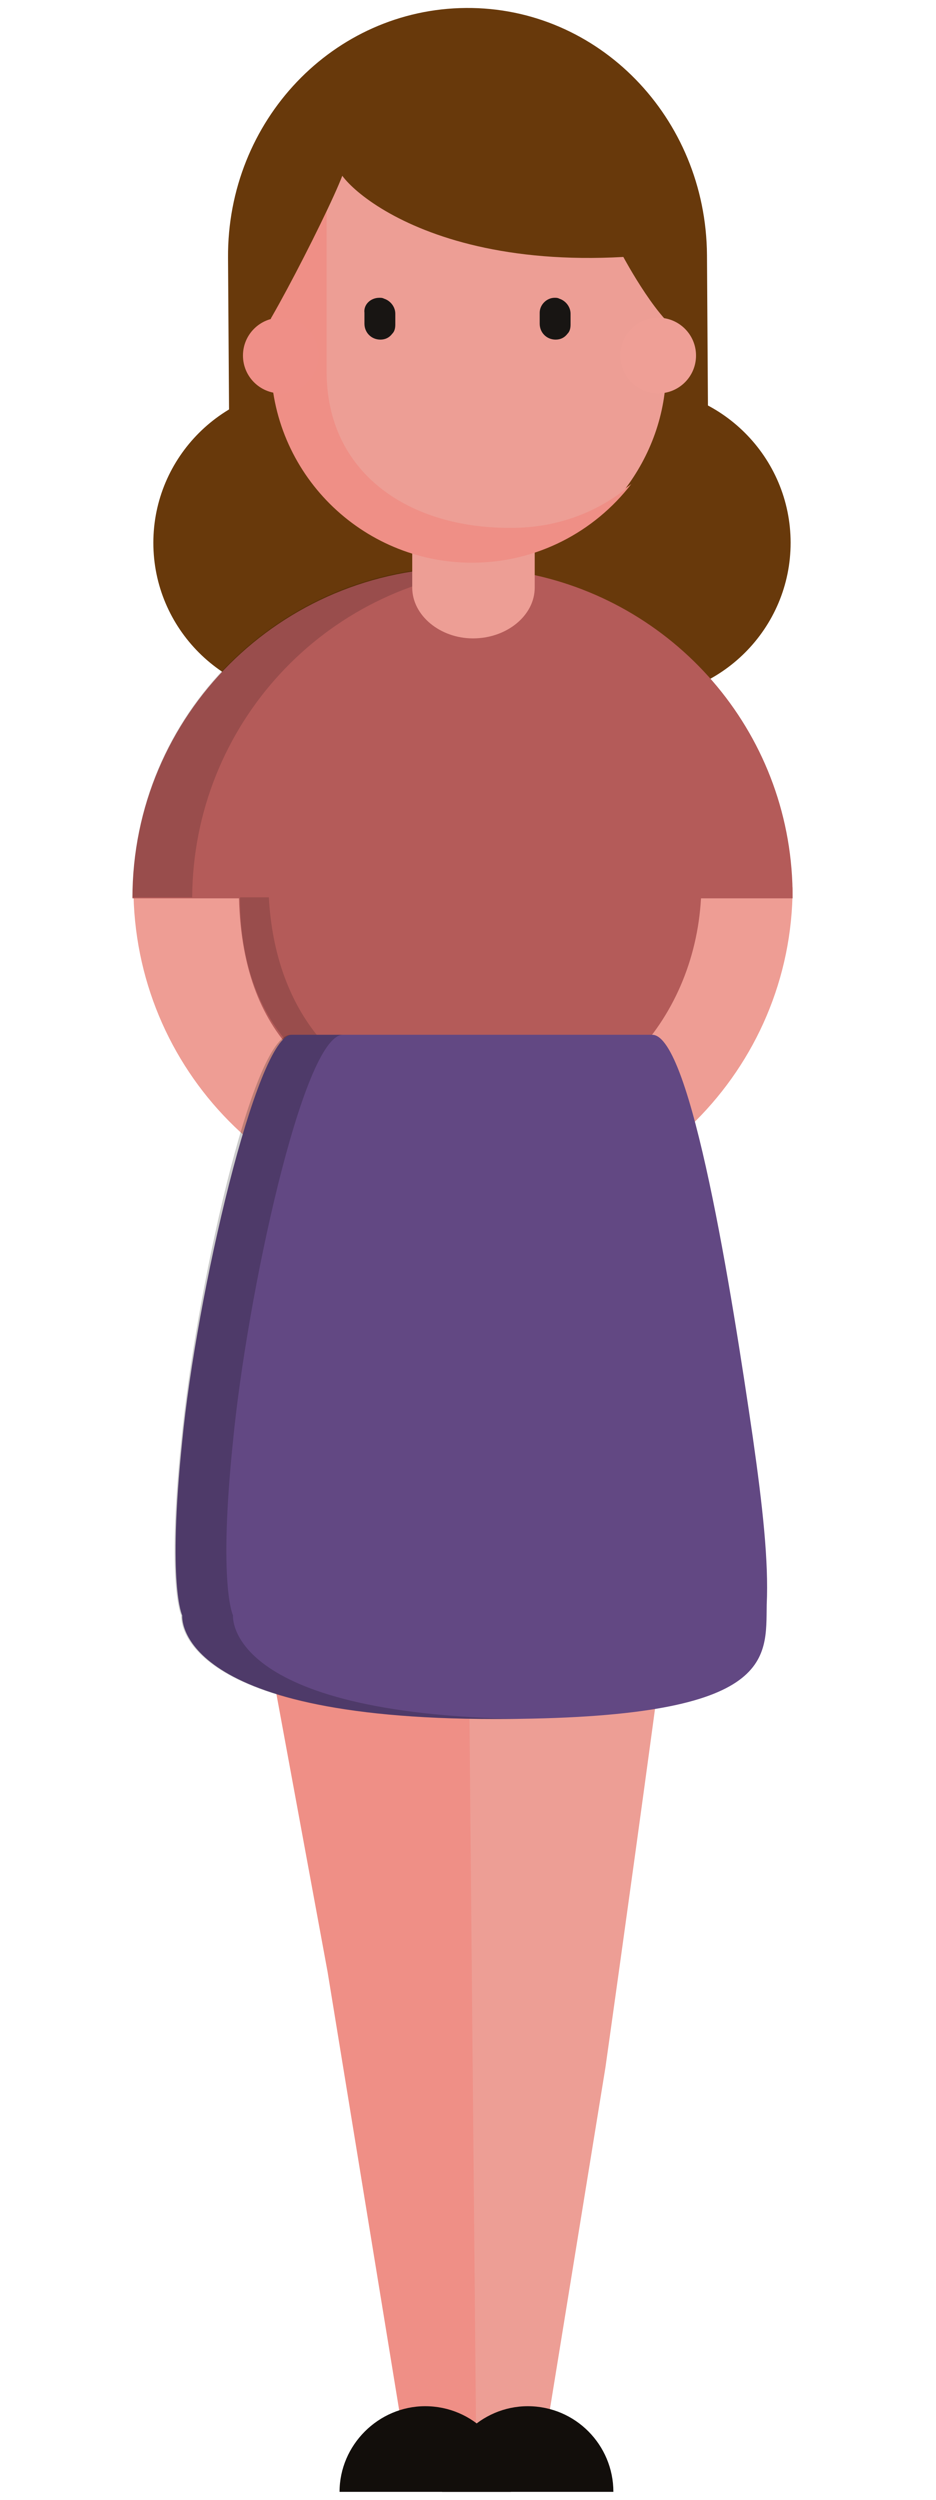
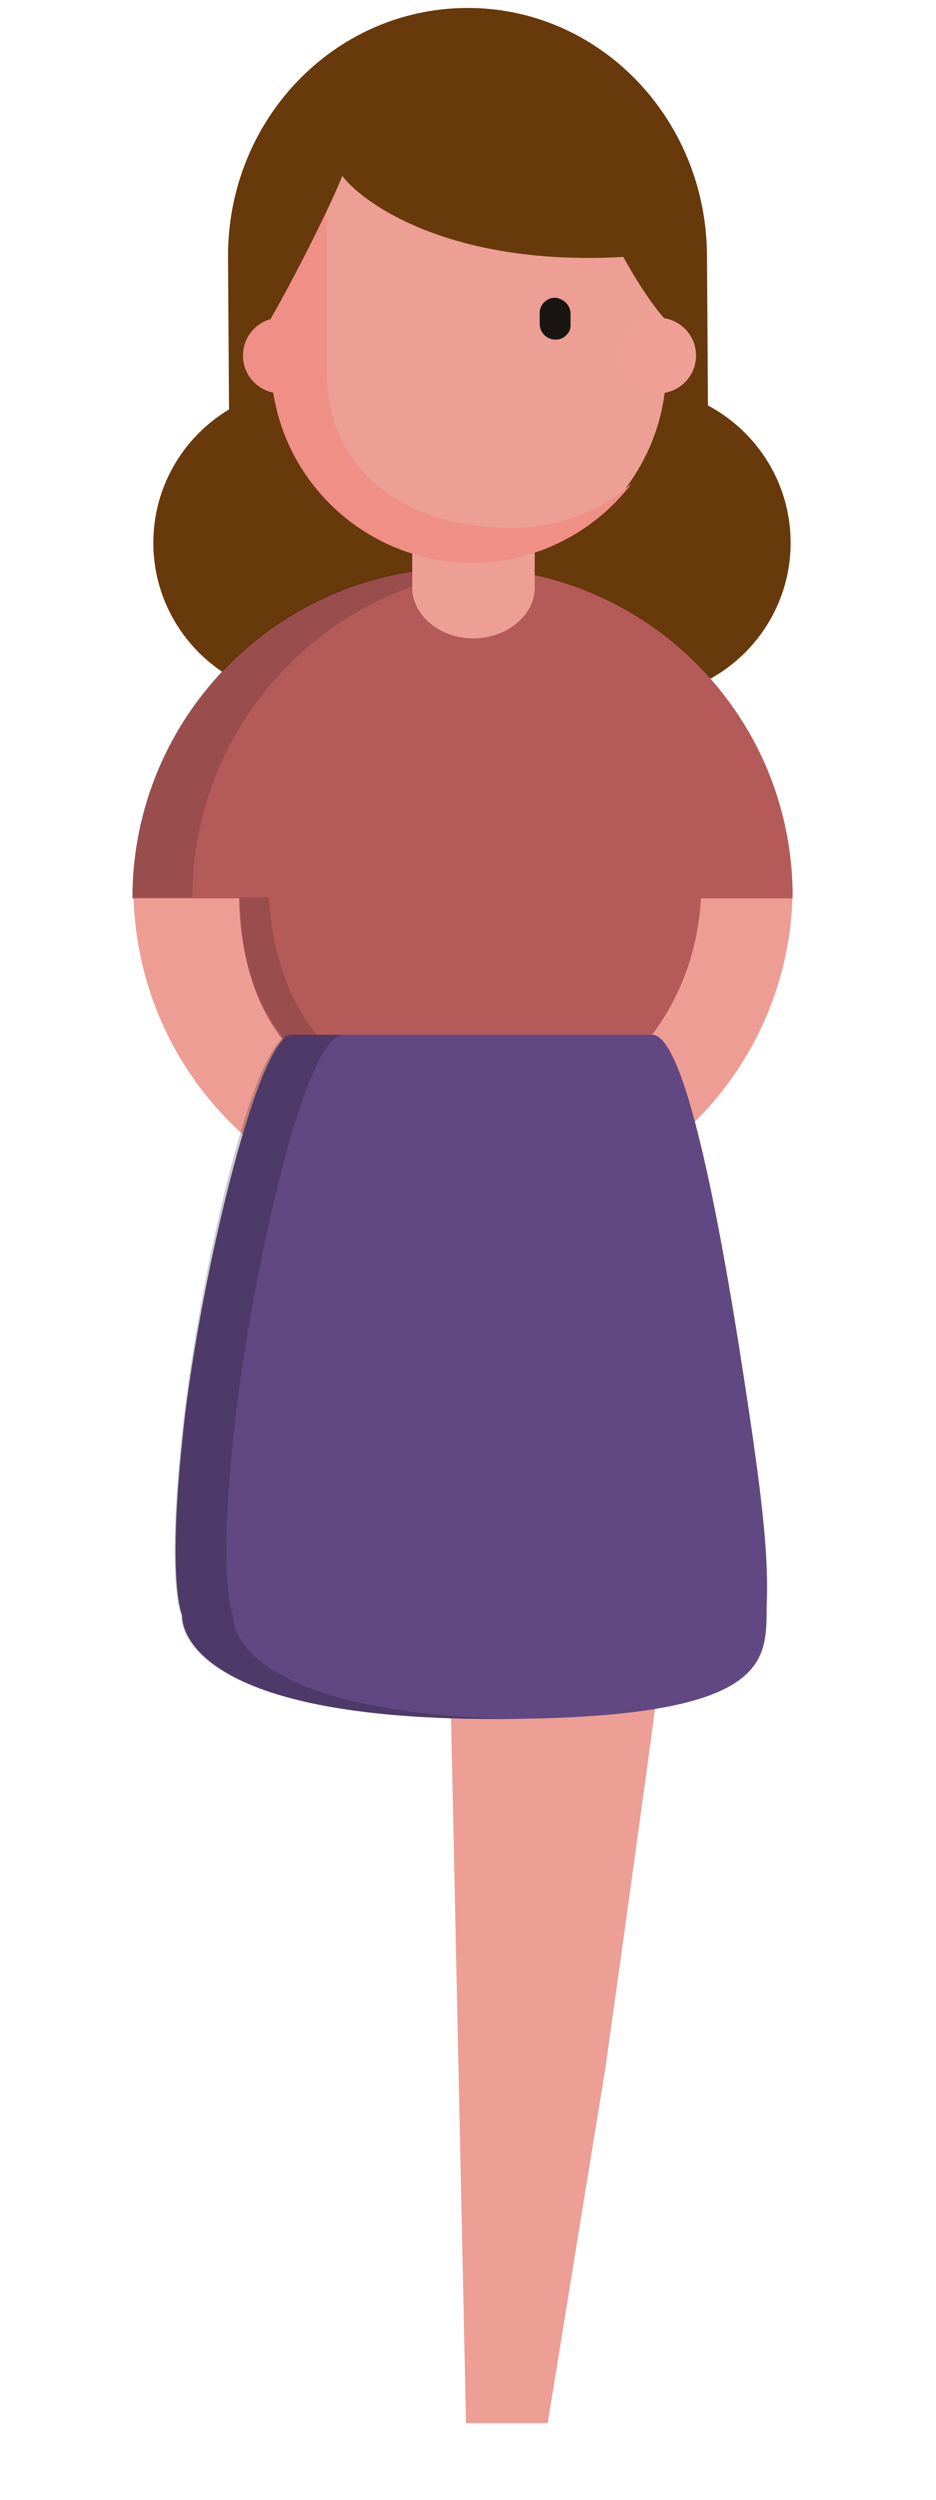
<svg xmlns="http://www.w3.org/2000/svg" version="1.1" id="Layer_1" x="0px" y="0px" viewBox="0 0 94 251" style="enable-background:new 0 0 94 251;" xml:space="preserve">
  <style type="text/css">
	.st0{fill:#68390B;}
	.st1{fill:#EE9D94;}
	.st2{fill:#ED9E95;}
	.st3{fill:#EF8F86;}
	.st4{fill:#B45B59;}
	.st5{opacity:0.15;}
	.st6{fill:#624883;}
	.st7{opacity:0.2;}
	.st8{fill:#120E0B;}
	.st9{fill:#181513;}
	.st10{fill:#EF8F87;}
	.st11{fill:#EF9F96;}
</style>
  <title>user_female_adult--red</title>
  <desc>Created with Sketch.</desc>
  <g>
    <path class="st0" d="M63.8,70.1H31c-8.6,0-15.6-7-15.6-15.6v0c0-8.6,7-15.6,15.6-15.6h32.8c8.6,0,15.6,7,15.6,15.6v0   C79.4,63.1,72.4,70.1,63.8,70.1z" />
    <g>
      <path class="st1" d="M46.3,122.3c-18.3,0-32.9-14.9-32.9-33.2h10.8c0,12.2,9.9,22,22.1,22c12.2,0,22.1-9.9,22.1-22h11.2    C79.6,107.4,64.7,122.3,46.3,122.3z" />
    </g>
    <path class="st0" d="M22.9,25.9c-0.1-13.8,10.6-25,23.9-25.1c13.3-0.1,24.1,11,24.2,24.8l0.2,31c0,0-4.7,4.8-23.2,4.9   c-18.5,0.1-24.9-5.6-24.9-5.6L22.9,25.9z" />
    <g>
      <path class="st2" d="M44.5,134.8h25.8c0,5.6-9.5,72.8-9.5,72.8l-5.8,35.7h-8.2" />
    </g>
    <g>
-       <path class="st3" d="M47.8,243.3h-2.4h-5.1L32.9,198c0,0-9.7-52.7-10.4-56.3c-0.7-3.6,0.4-6.1,0.4-6.1l17-0.7h6.9" />
-     </g>
+       </g>
    <g>
      <path class="st4" d="M53,57.6c-2.1-0.4-4.3-0.6-6.5-0.6c-18.3,0-33.2,14.8-33.2,33.2H24c0.4,14.7,8.7,20.1,19.3,22.1    c1.4,0.3,2.9,0.4,4.4,0.4c12.7,0,22-10,22.7-22.5h9.2C79.7,74,68.2,60.6,53,57.6z" />
    </g>
    <g class="st5">
      <g>
        <path d="M49.6,57.1c-1-0.1-2-0.2-3.1-0.2c-18.3,0-33.2,14.8-33.2,33.2h6C19.4,72.8,32.6,58.6,49.6,57.1z" />
      </g>
      <g>
        <path d="M49.5,112.2c-15.7-1.3-21.9-11-22.5-22.1h-2.9c0,14,8.7,20.1,19.3,22.1c1.4,0.3,2.9,0.4,4.4,0.4c1,0,2-0.1,3-0.2     C50.4,112.4,50,112.3,49.5,112.2z" />
      </g>
    </g>
    <g>
      <path class="st6" d="M75.6,144.3c-2.1-14.4-6.2-40.4-10.1-40.4l-18.8,0l-17.4,0c-3.5,0-9.6,26.3-11,40.8c-1.5,14.5,0,17.5,0,17.5    s-1,10.4,31.4,10.4c0,0,0,0,0,0c0,0,0,0,0,0c0,0,0,0,0,0c0,0,0,0,0,0c28.3,0,27.2-6,27.3-11.5C77.2,156.8,76.6,151.3,75.6,144.3z" />
    </g>
    <g class="st7">
      <g>
        <path d="M23.4,162.2c0,0-1.5-3,0-17.5c1.4-14.5,7-40.6,11-40.8l-5.2,0c-3.9,0-9.6,26.3-11,40.8c-1.5,14.5,0,17.5,0,17.5     s-1,10.4,31.4,10.4c0,0,0,0,0,0c0,0,0,0,0,0c0,0,0,0,0,0c0,0,0,0,0,0c1,0,1.9,0,2.8,0C22.5,172.1,23.4,162.2,23.4,162.2z" />
      </g>
      <g>
        <path d="M51.9,103.9l14.7,0c0,0,0,0,0,0l-17.1,0L51.9,103.9z" />
      </g>
    </g>
    <g>
      <path class="st2" d="M41.4,55.3V59c0,2.8,2.8,5.1,6.1,5.1c3.4,0,6.2-2.3,6.2-5.1v-3.7" />
    </g>
    <g>
-       <path class="st8" d="M61.6,250.2c0-4.7-3.8-8.6-8.6-8.6c-4.7,0-8.6,3.9-8.6,8.6" />
-     </g>
+       </g>
    <g>
-       <path class="st8" d="M51.3,250.2c0-4.7-3.8-8.6-8.6-8.6c-4.7,0-8.6,3.9-8.6,8.6" />
-     </g>
+       </g>
    <g>
      <path class="st3" d="M47.3,6.5c2.1,0,4.1,0.3,6.1,0.9c-0.4,0-0.9-0.1-1.3-0.1c-10.3,0-18.7,8.4-18.7,18.7v10.6    c0,10.3,8.4,15.8,18.7,15.8c4.2,0,8.2-1.4,11.3-3.8c-3.7,4.8-9.5,7.9-16,7.9c-11.1,0-20.2-9-20.2-20.2v-9.7    C27.1,15.6,36.1,6.5,47.3,6.5z" />
      <path class="st2" d="M32.8,37.3V21.8C32.8,11.5,41.2,8,51.5,8c0.5,0,0.9,0,1.3,0.1c8.2,2.6,14.1,10.2,14.1,19.2v9.7    c0,4.6-1.6,8.8-4.2,12.2c-3.1,2.4-7,3.8-11.3,3.8C41.2,53.1,32.8,47.6,32.8,37.3z" />
    </g>
    <g>
      <path class="st9" d="M55.7,29.9c0.2,0,0.3,0,0.5,0.1c0.6,0.2,1.1,0.8,1.1,1.5v1.1c0,0.4-0.1,0.7-0.3,0.9c-0.3,0.4-0.7,0.6-1.2,0.6    c-0.9,0-1.6-0.7-1.6-1.6v-1.1C54.2,30.6,54.9,29.9,55.7,29.9z" />
-       <path class="st9" d="M38.1,29.9c0.2,0,0.3,0,0.5,0.1c0.6,0.2,1.1,0.8,1.1,1.5v1.1c0,0.4-0.1,0.7-0.3,0.9c-0.3,0.4-0.7,0.6-1.2,0.6    c-0.9,0-1.6-0.7-1.6-1.6v-1.1C36.5,30.6,37.2,29.9,38.1,29.9z" />
    </g>
    <path class="st0" d="M62.6,25.8c-23.3,1.3-31.1-10.6-28-9.1c0.6,0.3-8.4,18-9.1,17.7l-0.7-10.3c0-11.8,9.8-21.4,22-21.4   c12.1,0,22,9.6,22,21.4v9.5C66.4,32.9,62.6,25.8,62.6,25.8z" />
    <path class="st10" d="M24.4,35.7c0,2.1,1.7,3.8,3.8,3.8s3.8-1.7,3.8-3.8c0-2.1-1.7-3.8-3.8-3.8S24.4,33.6,24.4,35.7" />
    <path class="st11" d="M62.3,35.7c0,2.1,1.7,3.8,3.8,3.8c2.1,0,3.8-1.7,3.8-3.8c0-2.1-1.7-3.8-3.8-3.8C64,31.9,62.3,33.6,62.3,35.7" />
  </g>
</svg>